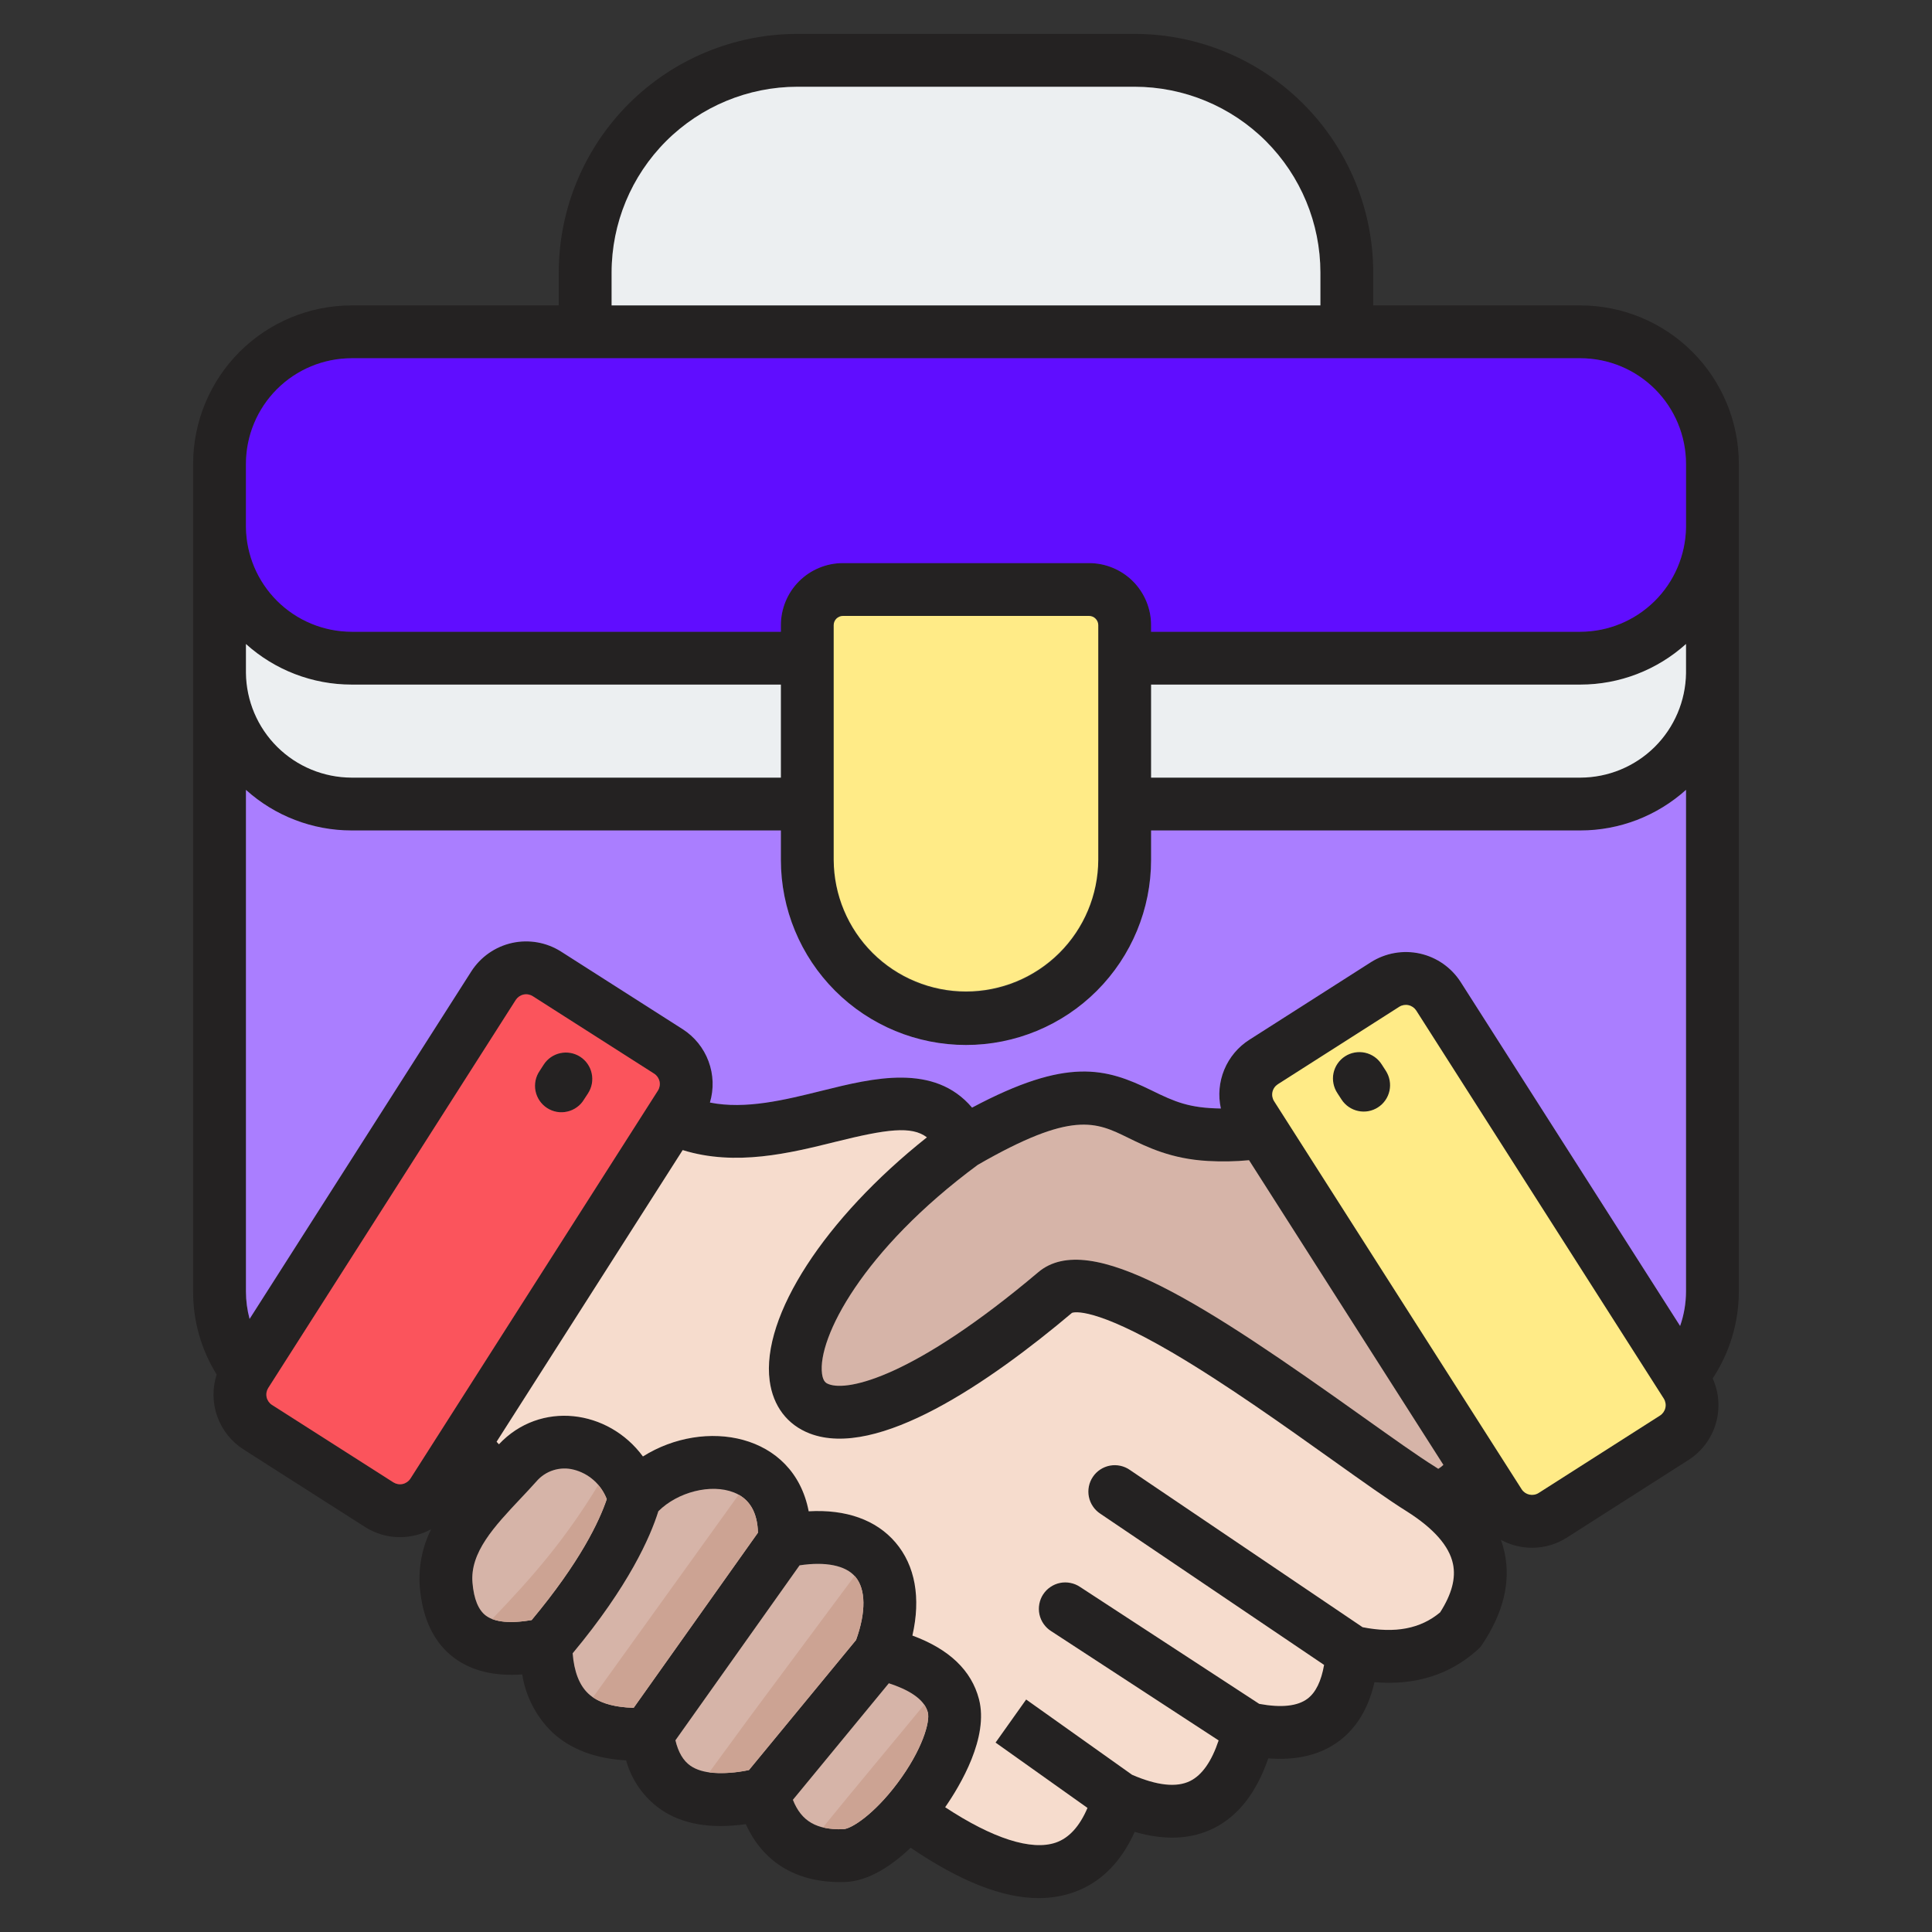
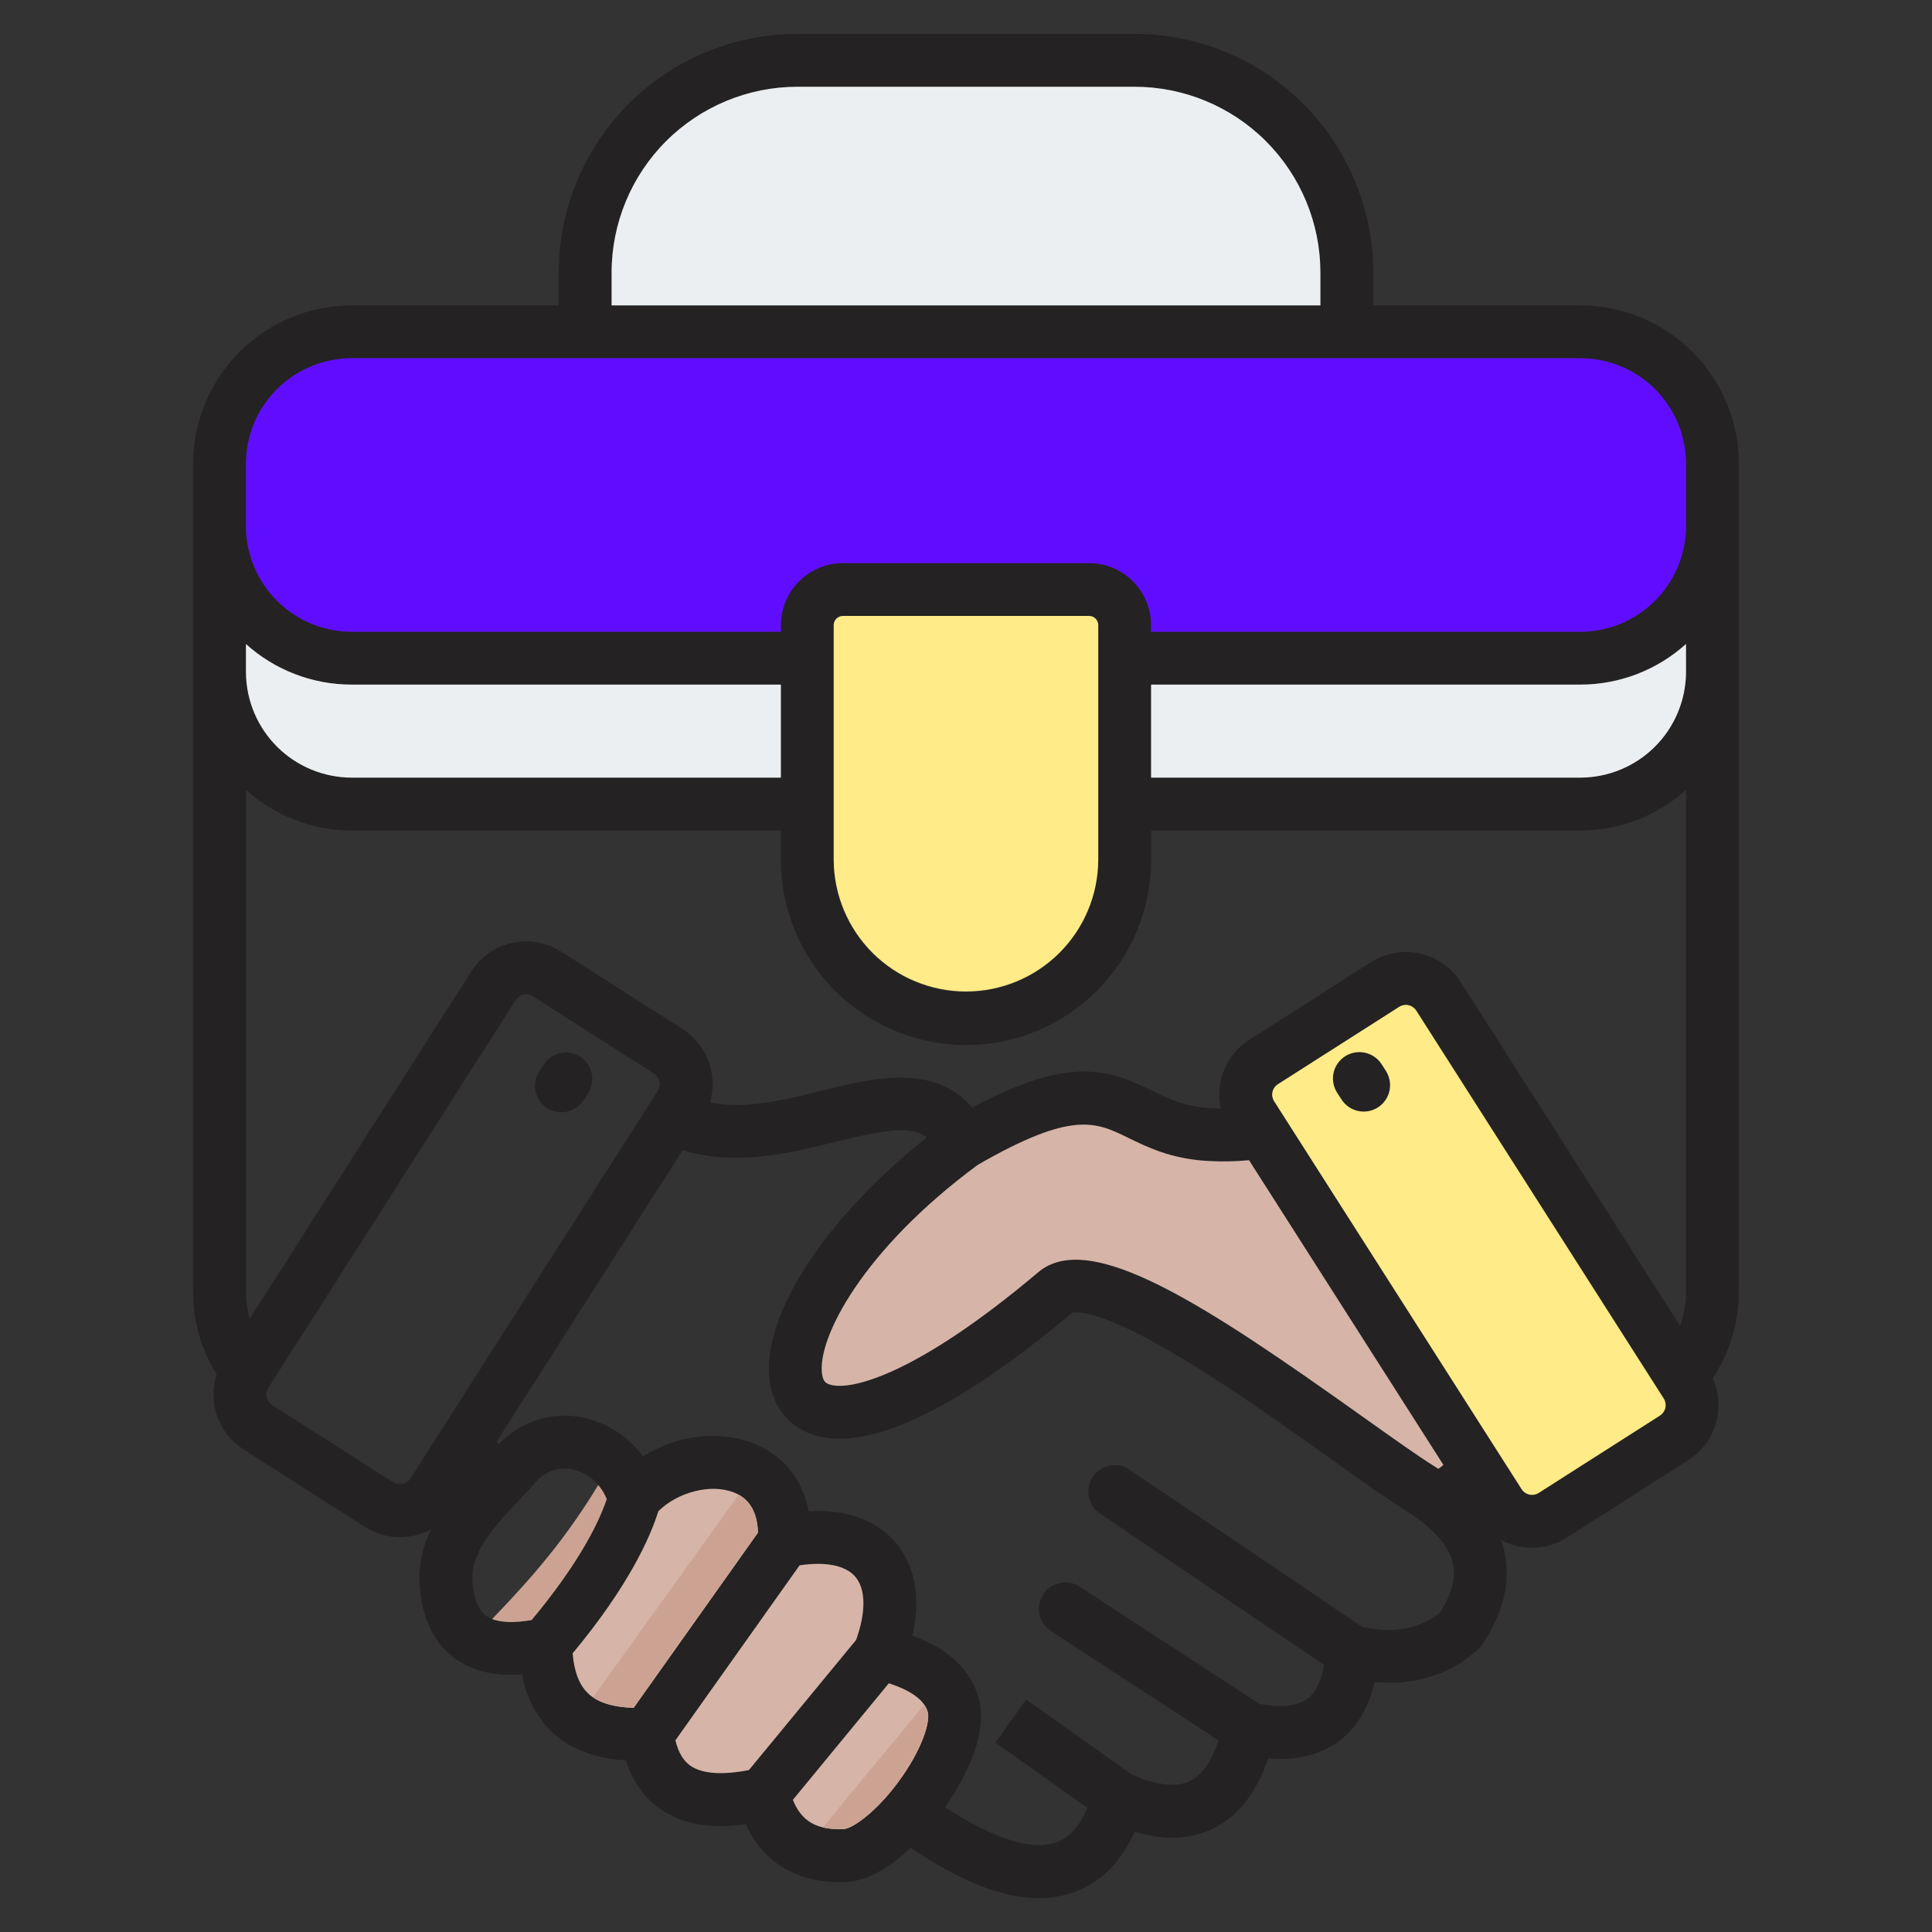
<svg xmlns="http://www.w3.org/2000/svg" width="50" height="50" viewBox="0 0 50 50" fill="none">
  <rect x="0" y="0" width="50" height="50" fill="#333333" stroke="none" />
  <path fill-rule="evenodd" clip-rule="evenodd" d="M43.059 36.196L36.651 26.151C36.621 26.106 36.581 26.07 36.535 26.044C36.488 26.019 36.435 26.006 36.382 26.006C36.322 26.006 36.264 26.023 36.214 26.054L33.069 28.061C32.998 28.107 32.949 28.178 32.931 28.26C32.913 28.341 32.927 28.427 32.972 28.498L39.38 38.543C39.425 38.613 39.497 38.662 39.578 38.68C39.66 38.698 39.745 38.684 39.816 38.64L42.962 36.633C43.032 36.587 43.081 36.516 43.099 36.434C43.117 36.353 43.102 36.267 43.058 36.196H43.059ZM37.602 40.471C37.681 40.843 37.572 41.255 37.27 41.728C36.764 42.152 36.106 42.278 35.265 42.111L29.241 38.041C29.166 37.989 29.082 37.953 28.994 37.934C28.905 37.915 28.814 37.914 28.725 37.93C28.636 37.947 28.551 37.981 28.475 38.031C28.4 38.08 28.334 38.145 28.284 38.219C28.233 38.294 28.198 38.379 28.18 38.468C28.162 38.556 28.162 38.648 28.18 38.737C28.198 38.825 28.233 38.91 28.284 38.985C28.335 39.06 28.4 39.124 28.475 39.174L34.267 43.088C34.195 43.506 34.053 43.799 33.841 43.96C33.583 44.156 33.161 44.201 32.59 44.096L27.951 41.069C27.876 41.018 27.791 40.983 27.702 40.965C27.614 40.948 27.522 40.948 27.433 40.966C27.345 40.984 27.26 41.02 27.185 41.07C27.11 41.121 27.046 41.187 26.997 41.262C26.947 41.338 26.913 41.423 26.897 41.512C26.881 41.602 26.882 41.693 26.901 41.782C26.921 41.87 26.957 41.954 27.009 42.028C27.061 42.102 27.127 42.165 27.204 42.214L31.538 45.042C31.356 45.585 31.11 45.938 30.802 46.091C30.451 46.266 29.944 46.211 29.298 45.931L26.557 43.983L25.765 45.098L28.144 46.789C27.94 47.267 27.665 47.568 27.324 47.686C26.693 47.903 25.688 47.578 24.46 46.771C24.856 46.201 25.593 44.962 25.335 43.973C25.142 43.23 24.564 42.679 23.613 42.328C23.834 41.357 23.686 40.517 23.174 39.918C22.674 39.333 21.893 39.057 20.928 39.112C20.768 38.281 20.269 37.658 19.496 37.353C18.598 36.999 17.496 37.153 16.638 37.693C16.276 37.194 15.746 36.841 15.146 36.7C14.747 36.605 14.33 36.618 13.937 36.737C13.545 36.856 13.191 37.077 12.912 37.377C12.892 37.358 12.873 37.336 12.851 37.312L17.668 29.764C19.039 30.191 20.454 29.84 21.618 29.551C22.946 29.221 23.593 29.133 23.988 29.434C21.348 31.531 19.697 34.062 19.919 35.734C20.006 36.389 20.375 36.873 20.954 37.097C22.704 37.774 25.611 35.775 27.745 33.976C27.802 33.956 28.328 33.827 30.332 35C31.692 35.796 33.24 36.898 34.483 37.784C35.268 38.343 35.945 38.825 36.414 39.117C37.105 39.555 37.505 40.011 37.602 40.471L37.602 40.471ZM23.225 46.148C23.871 45.284 24.074 44.557 24.012 44.317C23.917 43.951 23.468 43.714 23.002 43.564C22.282 44.438 21.705 45.139 21.271 45.665C20.9 46.117 20.666 46.401 20.519 46.58C20.739 47.136 21.135 47.361 21.824 47.339C22.034 47.332 22.625 46.949 23.225 46.148V46.148ZM19.382 45.809C19.542 45.615 19.835 45.259 20.216 44.797C20.69 44.221 21.336 43.436 22.154 42.443C22.414 41.72 22.408 41.127 22.135 40.806C21.884 40.512 21.364 40.409 20.692 40.511L17.48 45.038C17.554 45.349 17.682 45.568 17.871 45.698C18.172 45.907 18.693 45.944 19.382 45.809H19.382ZM15.224 43.829C15.471 44.062 15.868 44.185 16.4 44.198L19.616 39.666C19.602 39.133 19.394 38.783 18.995 38.625C18.4 38.391 17.538 38.613 17.038 39.111C16.831 39.776 16.278 41.038 14.821 42.788C14.858 43.261 14.993 43.611 15.224 43.829ZM13.759 41.927C15.014 40.423 15.509 39.373 15.703 38.797C15.632 38.609 15.516 38.442 15.366 38.309C15.216 38.176 15.036 38.081 14.841 38.033C14.669 37.99 14.489 37.996 14.321 38.049C14.152 38.102 14.002 38.201 13.886 38.335C13.75 38.487 13.611 38.637 13.47 38.785C12.796 39.501 12.159 40.178 12.228 40.964C12.264 41.385 12.382 41.671 12.578 41.815C12.809 41.984 13.215 42.022 13.759 41.927ZM10.62 38.269L17.028 28.223C17.072 28.152 17.087 28.067 17.069 27.985C17.051 27.904 17.001 27.832 16.931 27.787L13.786 25.78C13.736 25.748 13.678 25.732 13.619 25.732C13.565 25.731 13.513 25.744 13.466 25.77C13.418 25.795 13.379 25.832 13.349 25.876L6.94 35.922C6.896 35.993 6.882 36.078 6.9 36.16C6.918 36.241 6.967 36.313 7.037 36.358L10.183 38.365C10.254 38.409 10.339 38.424 10.421 38.406C10.502 38.388 10.573 38.339 10.619 38.269H10.62ZM6.365 12.004V13.64C6.373 14.361 6.665 15.049 7.176 15.556C7.688 16.063 8.378 16.348 9.099 16.35H20.209V16.176C20.21 15.751 20.379 15.344 20.679 15.043C20.98 14.743 21.387 14.573 21.812 14.573H28.187C28.612 14.573 29.019 14.743 29.32 15.043C29.62 15.344 29.79 15.751 29.79 16.177V16.35H40.901C41.62 16.348 42.309 16.063 42.821 15.557C43.332 15.052 43.624 14.365 43.634 13.646C43.634 13.645 43.634 13.645 43.634 13.644V12.004C43.633 11.279 43.345 10.584 42.832 10.072C42.32 9.559 41.625 9.271 40.9 9.271H9.099C8.374 9.271 7.679 9.56 7.167 10.072C6.654 10.584 6.366 11.279 6.365 12.004ZM15.828 7.904H34.172V7.052C34.171 5.778 33.664 4.556 32.763 3.654C31.861 2.753 30.639 2.246 29.365 2.245H20.636C19.361 2.246 18.139 2.753 17.237 3.654C16.336 4.556 15.829 5.778 15.828 7.053V7.904L15.828 7.904ZM29.79 20.125H40.901C41.62 20.123 42.309 19.838 42.821 19.333C43.332 18.827 43.624 18.14 43.634 17.421C43.634 17.421 43.634 17.42 43.634 17.419V16.666C42.884 17.342 41.91 17.717 40.9 17.717H29.79V20.125L29.79 20.125ZM25 25.677C24.093 25.676 23.223 25.315 22.581 24.674C21.939 24.032 21.578 23.162 21.576 22.254V16.176C21.577 16.114 21.603 16.054 21.647 16.01C21.691 15.966 21.751 15.941 21.813 15.94H28.187C28.249 15.941 28.309 15.966 28.353 16.01C28.397 16.054 28.423 16.114 28.424 16.176V22.254C28.422 23.162 28.061 24.032 27.42 24.674C26.778 25.315 25.908 25.676 25.001 25.677H25ZM20.209 17.717H9.099C8.089 17.717 7.115 17.343 6.365 16.667V17.416C6.373 18.136 6.665 18.824 7.176 19.331C7.688 19.838 8.378 20.123 9.099 20.125H20.209V17.717V17.717ZM37.355 37.911C37.315 37.95 37.27 37.984 37.222 38.013C37.194 37.995 37.168 37.977 37.141 37.96C36.703 37.688 36.042 37.216 35.275 36.671C31.198 33.765 28.208 31.796 26.871 32.924C23.666 35.628 21.952 36.018 21.446 35.822C21.389 35.8 21.303 35.767 21.274 35.554C21.151 34.633 22.321 32.349 25.305 30.146C27.751 28.738 28.358 29.035 29.198 29.447C29.695 29.691 30.316 29.993 31.262 30.045C31.616 30.066 31.972 30.06 32.325 30.026L37.355 37.911H37.355ZM43.481 34.316L37.803 25.416C37.562 25.04 37.183 24.774 36.747 24.678C36.311 24.582 35.855 24.662 35.479 24.902L32.334 26.909C32.043 27.094 31.817 27.364 31.685 27.683C31.553 28.001 31.522 28.352 31.596 28.689C31.51 28.687 31.424 28.685 31.337 28.68C30.668 28.644 30.246 28.437 29.8 28.219C28.615 27.638 27.622 27.353 25.158 28.665C24.175 27.507 22.593 27.9 21.288 28.224C20.306 28.468 19.298 28.717 18.374 28.534C18.478 28.183 18.465 27.809 18.338 27.466C18.21 27.123 17.975 26.831 17.667 26.634L14.521 24.627C14.145 24.388 13.688 24.307 13.253 24.404C12.817 24.5 12.437 24.765 12.197 25.141L6.46 34.135C6.397 33.903 6.366 33.664 6.366 33.425V20.442C7.116 21.118 8.09 21.492 9.099 21.492H20.209V22.254C20.209 23.525 20.714 24.743 21.613 25.642C22.511 26.54 23.729 27.045 25 27.045C26.27 27.045 27.489 26.54 28.387 25.642C29.286 24.743 29.791 23.525 29.791 22.254V21.492H40.9C41.91 21.492 42.884 21.117 43.634 20.441V33.425C43.634 33.728 43.582 34.03 43.482 34.316L43.481 34.316ZM45.001 33.425C45 34.224 44.765 35.006 44.324 35.674C44.491 36.042 44.519 36.459 44.404 36.846C44.289 37.234 44.038 37.568 43.697 37.785L40.552 39.792C40.283 39.965 39.971 40.056 39.651 40.056C39.369 40.056 39.091 39.986 38.843 39.851C38.883 39.961 38.915 40.074 38.94 40.189C39.1 40.948 38.904 41.746 38.358 42.561C38.328 42.608 38.291 42.65 38.25 42.687C37.531 43.34 36.632 43.624 35.571 43.535C35.418 44.202 35.115 44.71 34.666 45.05C34.189 45.412 33.569 45.565 32.823 45.506C32.518 46.393 32.044 47 31.41 47.315C30.829 47.604 30.144 47.635 29.366 47.409C29.004 48.21 28.469 48.737 27.77 48.978C27.484 49.075 27.184 49.124 26.883 49.123C25.946 49.123 24.851 48.69 23.567 47.819C23.098 48.266 22.492 48.686 21.867 48.706C21.826 48.707 21.785 48.708 21.743 48.708C20.589 48.708 19.743 48.184 19.302 47.209C18.38 47.338 17.653 47.21 17.093 46.823C16.66 46.516 16.346 46.07 16.204 45.559C15.398 45.512 14.754 45.266 14.285 44.824C13.875 44.423 13.604 43.9 13.515 43.334C12.801 43.384 12.216 43.245 11.768 42.917C11.241 42.53 10.937 41.912 10.865 41.081C10.824 40.562 10.925 40.042 11.158 39.577C10.91 39.711 10.632 39.782 10.35 39.782C10.03 39.782 9.717 39.69 9.447 39.518L6.302 37.511C5.988 37.31 5.75 37.011 5.624 36.66C5.498 36.309 5.493 35.927 5.607 35.572C5.206 34.928 4.995 34.184 4.998 33.425V12.004C4.999 10.917 5.432 9.874 6.2 9.106C6.969 8.337 8.012 7.905 9.099 7.904H14.46V7.052C14.462 5.415 15.113 3.846 16.27 2.688C17.428 1.53 18.998 0.879 20.635 0.877H29.365C31.002 0.879 32.571 1.53 33.729 2.688C34.886 3.846 35.538 5.415 35.539 7.052V7.904H40.901C41.988 7.905 43.03 8.337 43.799 9.106C44.568 9.875 45 10.917 45.001 12.004V33.425L45.001 33.425ZM35.761 27.552L35.865 27.713C35.914 27.788 35.947 27.873 35.964 27.961C35.98 28.049 35.978 28.14 35.96 28.228C35.941 28.315 35.905 28.399 35.854 28.473C35.803 28.546 35.738 28.61 35.662 28.658C35.587 28.707 35.503 28.74 35.414 28.756C35.326 28.773 35.236 28.771 35.148 28.753C35.06 28.734 34.977 28.698 34.903 28.647C34.829 28.596 34.766 28.531 34.717 28.455L34.613 28.295C34.562 28.219 34.527 28.134 34.509 28.045C34.492 27.956 34.492 27.864 34.51 27.775C34.528 27.686 34.564 27.601 34.615 27.526C34.666 27.451 34.732 27.387 34.809 27.338C34.885 27.288 34.97 27.255 35.06 27.239C35.15 27.223 35.241 27.225 35.33 27.245C35.419 27.265 35.503 27.302 35.577 27.355C35.651 27.408 35.714 27.475 35.761 27.552V27.552ZM15.219 28.294L15.114 28.455C15.067 28.533 15.004 28.601 14.93 28.655C14.856 28.709 14.772 28.747 14.683 28.767C14.594 28.788 14.501 28.79 14.411 28.774C14.321 28.759 14.235 28.725 14.158 28.675C14.081 28.625 14.015 28.561 13.964 28.485C13.912 28.409 13.877 28.324 13.859 28.234C13.841 28.145 13.841 28.052 13.86 27.963C13.879 27.873 13.915 27.788 13.967 27.713L14.071 27.552C14.169 27.4 14.324 27.293 14.501 27.255C14.679 27.216 14.864 27.25 15.016 27.349C15.168 27.447 15.275 27.602 15.313 27.779C15.351 27.957 15.317 28.142 15.219 28.294V28.294Z" fill="#242222" />
-   <path fill-rule="evenodd" clip-rule="evenodd" d="M19.919 35.735C19.697 34.062 21.348 31.531 23.988 29.434C23.593 29.133 22.946 29.221 21.618 29.551C20.454 29.84 19.039 30.192 17.668 29.764L12.852 37.312C12.873 37.337 12.893 37.358 12.912 37.378C13.981 36.24 15.742 36.474 16.639 37.693C18.236 36.688 20.539 37.087 20.929 39.112C21.894 39.057 22.675 39.333 23.175 39.918C23.687 40.517 23.835 41.357 23.613 42.328C24.565 42.679 25.142 43.23 25.336 43.974C25.594 44.962 24.856 46.201 24.461 46.771C25.688 47.579 26.693 47.903 27.324 47.686C27.665 47.569 27.94 47.267 28.144 46.789L25.765 45.098L26.557 43.983L29.298 45.931C29.944 46.211 30.451 46.266 30.802 46.091C31.11 45.938 31.356 45.586 31.538 45.042L27.204 42.214C27.127 42.166 27.061 42.102 27.009 42.028C26.957 41.954 26.92 41.87 26.901 41.782C26.882 41.693 26.88 41.602 26.897 41.513C26.913 41.423 26.947 41.338 26.996 41.263C27.046 41.187 27.11 41.121 27.185 41.071C27.26 41.02 27.344 40.984 27.433 40.966C27.522 40.948 27.613 40.948 27.702 40.966C27.791 40.983 27.875 41.018 27.951 41.069L32.589 44.096C33.16 44.201 33.582 44.157 33.841 43.96C34.053 43.799 34.194 43.506 34.267 43.088L28.475 39.174C28.399 39.124 28.334 39.06 28.284 38.985C28.233 38.91 28.198 38.826 28.18 38.737C28.162 38.648 28.162 38.557 28.18 38.468C28.198 38.379 28.233 38.295 28.284 38.22C28.334 38.145 28.399 38.081 28.475 38.031C28.551 37.981 28.636 37.947 28.725 37.93C28.814 37.914 28.905 37.915 28.994 37.934C29.082 37.953 29.166 37.989 29.24 38.041L35.264 42.112C36.106 42.278 36.764 42.152 37.27 41.728C37.572 41.255 37.681 40.843 37.602 40.471C37.505 40.011 37.104 39.556 36.413 39.118C35.944 38.826 35.267 38.343 34.482 37.784C33.239 36.898 31.691 35.796 30.331 35C28.327 33.828 27.802 33.956 27.744 33.976C25.61 35.775 22.703 37.774 20.953 37.098C20.375 36.874 20.006 36.39 19.919 35.735Z" fill="#F6DCCD" />
  <path fill-rule="evenodd" clip-rule="evenodd" d="M25.305 30.146C22.321 32.349 21.151 34.633 21.274 35.554C21.303 35.767 21.389 35.8 21.446 35.822C21.952 36.018 23.666 35.629 26.871 32.924C28.208 31.796 31.198 33.766 35.275 36.671C36.042 37.216 36.703 37.688 37.141 37.96L37.222 38.013C37.27 37.984 37.315 37.95 37.355 37.911L32.325 30.026C31.972 30.06 31.616 30.066 31.262 30.046C30.315 29.994 29.695 29.69 29.198 29.447C28.359 29.035 27.751 28.738 25.305 30.146Z" fill="#D6B4A8" />
  <path fill-rule="evenodd" clip-rule="evenodd" d="M32.973 28.498L39.381 38.543C39.426 38.613 39.498 38.662 39.579 38.68C39.661 38.698 39.746 38.684 39.817 38.64L42.963 36.633C43.033 36.587 43.082 36.516 43.1 36.434C43.118 36.353 43.103 36.267 43.059 36.196L36.651 26.151C36.605 26.081 36.534 26.032 36.452 26.014C36.371 25.996 36.285 26.01 36.215 26.054L33.069 28.061C32.999 28.107 32.949 28.178 32.931 28.26C32.913 28.341 32.928 28.427 32.973 28.498ZM35.663 28.658C35.511 28.757 35.325 28.791 35.148 28.752C34.971 28.714 34.816 28.607 34.718 28.455L34.614 28.295C34.563 28.219 34.528 28.134 34.51 28.045C34.492 27.956 34.492 27.864 34.51 27.775C34.529 27.686 34.564 27.601 34.616 27.526C34.667 27.451 34.733 27.387 34.809 27.338C34.885 27.288 34.971 27.255 35.06 27.239C35.15 27.223 35.242 27.225 35.331 27.245C35.419 27.265 35.503 27.302 35.577 27.355C35.651 27.408 35.714 27.475 35.762 27.552L35.866 27.713C35.964 27.866 35.998 28.051 35.96 28.228C35.922 28.405 35.815 28.56 35.663 28.658Z" fill="#FFEB87" />
  <path fill-rule="evenodd" clip-rule="evenodd" d="M24.013 44.317C23.918 43.951 23.469 43.714 23.003 43.563L20.52 46.579C20.74 47.136 21.136 47.361 21.825 47.339C22.035 47.332 22.626 46.949 23.226 46.147C23.872 45.283 24.075 44.557 24.013 44.317Z" fill="#D6B4A8" />
  <path fill-rule="evenodd" clip-rule="evenodd" d="M24.011 44.318C23.992 44.246 23.961 44.179 23.918 44.118C22.937 45.303 22.092 46.322 21.938 46.51C21.868 46.594 21.623 46.894 21.297 47.294C21.47 47.333 21.647 47.348 21.824 47.339C22.034 47.332 22.624 46.95 23.224 46.148C23.871 45.284 24.074 44.557 24.011 44.318Z" fill="#CCA393" />
  <path fill-rule="evenodd" clip-rule="evenodd" d="M19.382 45.809L22.155 42.443C22.415 41.72 22.409 41.127 22.135 40.806C21.885 40.512 21.365 40.409 20.693 40.511L17.48 45.039C17.554 45.35 17.682 45.568 17.871 45.699C18.172 45.907 18.693 45.944 19.382 45.809Z" fill="#D6B4A8" />
-   <path fill-rule="evenodd" clip-rule="evenodd" d="M19.383 45.809L22.155 42.442C22.415 41.72 22.409 41.127 22.136 40.806C22.13 40.799 22.123 40.792 22.117 40.785C20.878 42.454 19.581 44.196 19.391 44.453C19.298 44.579 18.866 45.169 18.354 45.869C18.698 45.905 19.045 45.885 19.383 45.809Z" fill="#CCA393" />
  <path fill-rule="evenodd" clip-rule="evenodd" d="M16.399 44.198L19.616 39.665C19.602 39.133 19.394 38.783 18.994 38.625C18.4 38.39 17.537 38.613 17.038 39.111C16.83 39.776 16.277 41.037 14.82 42.788C14.858 43.261 14.992 43.611 15.224 43.829C15.471 44.062 15.867 44.184 16.399 44.198Z" fill="#D6B4A8" />
  <path fill-rule="evenodd" clip-rule="evenodd" d="M16.4 44.198L19.616 39.665C19.603 39.19 19.436 38.86 19.117 38.683L15.346 43.927C15.594 44.096 15.948 44.187 16.4 44.198Z" fill="#CCA393" />
-   <path fill-rule="evenodd" clip-rule="evenodd" d="M13.759 41.927C15.014 40.423 15.509 39.373 15.703 38.797C15.632 38.609 15.516 38.442 15.366 38.309C15.216 38.176 15.036 38.081 14.841 38.033C14.669 37.99 14.489 37.996 14.321 38.049C14.152 38.102 14.002 38.201 13.886 38.335C13.749 38.487 13.611 38.637 13.47 38.785C12.796 39.501 12.159 40.178 12.228 40.964C12.264 41.385 12.382 41.671 12.578 41.815C12.809 41.984 13.215 42.022 13.759 41.927Z" fill="#D6B4A8" />
  <path fill-rule="evenodd" clip-rule="evenodd" d="M13.759 41.927C15.013 40.423 15.508 39.373 15.703 38.797C15.649 38.664 15.575 38.541 15.483 38.432C14.653 39.799 13.825 40.771 12.736 41.901C12.976 41.994 13.323 42.003 13.759 41.927Z" fill="#CCA393" />
-   <path fill-rule="evenodd" clip-rule="evenodd" d="M10.62 38.269L17.028 28.223C17.072 28.152 17.087 28.067 17.069 27.985C17.05 27.904 17.001 27.832 16.931 27.787L13.786 25.78C13.715 25.736 13.629 25.721 13.548 25.739C13.466 25.758 13.395 25.807 13.349 25.876L6.941 35.922C6.897 35.993 6.882 36.078 6.9 36.16C6.918 36.241 6.967 36.313 7.037 36.358L10.183 38.365C10.254 38.409 10.339 38.424 10.421 38.406C10.502 38.388 10.574 38.339 10.62 38.269ZM15.219 28.295L15.114 28.455C15.067 28.534 15.005 28.602 14.93 28.655C14.856 28.709 14.772 28.747 14.683 28.767C14.594 28.788 14.501 28.791 14.411 28.775C14.321 28.759 14.235 28.725 14.158 28.675C14.082 28.626 14.015 28.561 13.964 28.485C13.913 28.41 13.877 28.324 13.859 28.235C13.841 28.145 13.842 28.052 13.86 27.963C13.879 27.873 13.915 27.788 13.967 27.713L14.071 27.552C14.169 27.4 14.324 27.293 14.501 27.255C14.679 27.217 14.864 27.251 15.016 27.349C15.168 27.448 15.275 27.602 15.313 27.78C15.351 27.957 15.318 28.142 15.219 28.294V28.295Z" fill="#FB545C" />
-   <path fill-rule="evenodd" clip-rule="evenodd" d="M21.287 28.224C22.592 27.9 24.175 27.507 25.157 28.665C27.621 27.353 28.614 27.638 29.8 28.218C30.41 28.518 30.774 28.676 31.596 28.688C31.521 28.352 31.552 28.001 31.684 27.682C31.816 27.364 32.042 27.094 32.333 26.909L35.478 24.902C35.855 24.663 36.311 24.582 36.747 24.678C37.183 24.775 37.562 25.04 37.803 25.416L43.481 34.316C43.582 34.03 43.633 33.728 43.634 33.425V20.441C42.884 21.117 41.91 21.492 40.9 21.492H29.79V22.254C29.79 23.524 29.285 24.743 28.387 25.641C27.489 26.54 26.27 27.044 25 27.044C23.729 27.044 22.511 26.54 21.612 25.641C20.714 24.743 20.209 23.524 20.209 22.254V21.492H9.099C8.089 21.492 7.115 21.118 6.365 20.442V33.424C6.365 33.664 6.397 33.903 6.459 34.134L12.196 25.141C12.437 24.765 12.816 24.5 13.252 24.403C13.688 24.307 14.144 24.387 14.521 24.627L17.666 26.634C17.974 26.831 18.21 27.123 18.337 27.466C18.465 27.808 18.477 28.183 18.373 28.534C19.298 28.717 20.306 28.468 21.287 28.224Z" fill="#AA7EFF" />
  <path fill-rule="evenodd" clip-rule="evenodd" d="M21.576 22.254C21.581 23.159 21.944 24.025 22.585 24.663C23.227 25.301 24.095 25.659 25 25.659C25.904 25.659 26.772 25.301 27.414 24.663C28.055 24.025 28.418 23.159 28.423 22.254V16.176C28.422 16.114 28.397 16.054 28.352 16.01C28.308 15.966 28.249 15.941 28.186 15.94H21.813C21.75 15.941 21.691 15.966 21.646 16.01C21.602 16.054 21.577 16.114 21.576 16.176L21.576 22.254Z" fill="#FFEB87" />
  <path fill-rule="evenodd" clip-rule="evenodd" d="M28.187 14.573C28.612 14.574 29.019 14.743 29.32 15.043C29.62 15.344 29.79 15.752 29.79 16.177V16.35H40.901C41.62 16.348 42.309 16.063 42.821 15.557C43.332 15.052 43.624 14.365 43.634 13.646V12.004C43.633 11.279 43.345 10.585 42.832 10.072C42.32 9.56 41.625 9.272 40.9 9.271H9.099C8.374 9.272 7.679 9.56 7.167 10.072C6.654 10.585 6.366 11.279 6.365 12.004V13.641C6.373 14.361 6.665 15.049 7.176 15.556C7.688 16.063 8.378 16.348 9.099 16.35H20.209V16.177C20.21 15.752 20.379 15.344 20.679 15.043C20.98 14.743 21.387 14.574 21.812 14.573L28.187 14.573Z" fill="#600DFF" />
  <path fill-rule="evenodd" clip-rule="evenodd" d="M40.9 17.717H29.79V20.125H40.901C41.62 20.123 42.309 19.839 42.821 19.333C43.332 18.827 43.624 18.14 43.634 17.421V16.666C42.884 17.342 41.91 17.717 40.9 17.717ZM20.209 20.125V17.717H9.099C8.089 17.717 7.115 17.343 6.365 16.667V17.416C6.373 18.136 6.665 18.824 7.176 19.331C7.688 19.838 8.378 20.123 9.099 20.125L20.209 20.125ZM15.828 7.904H34.172V7.052C34.171 5.778 33.664 4.556 32.763 3.654C31.861 2.753 30.639 2.246 29.365 2.245H20.636C19.361 2.246 18.139 2.753 17.237 3.654C16.336 4.556 15.829 5.778 15.828 7.053L15.828 7.904Z" fill="#ECEFF1" />
</svg>